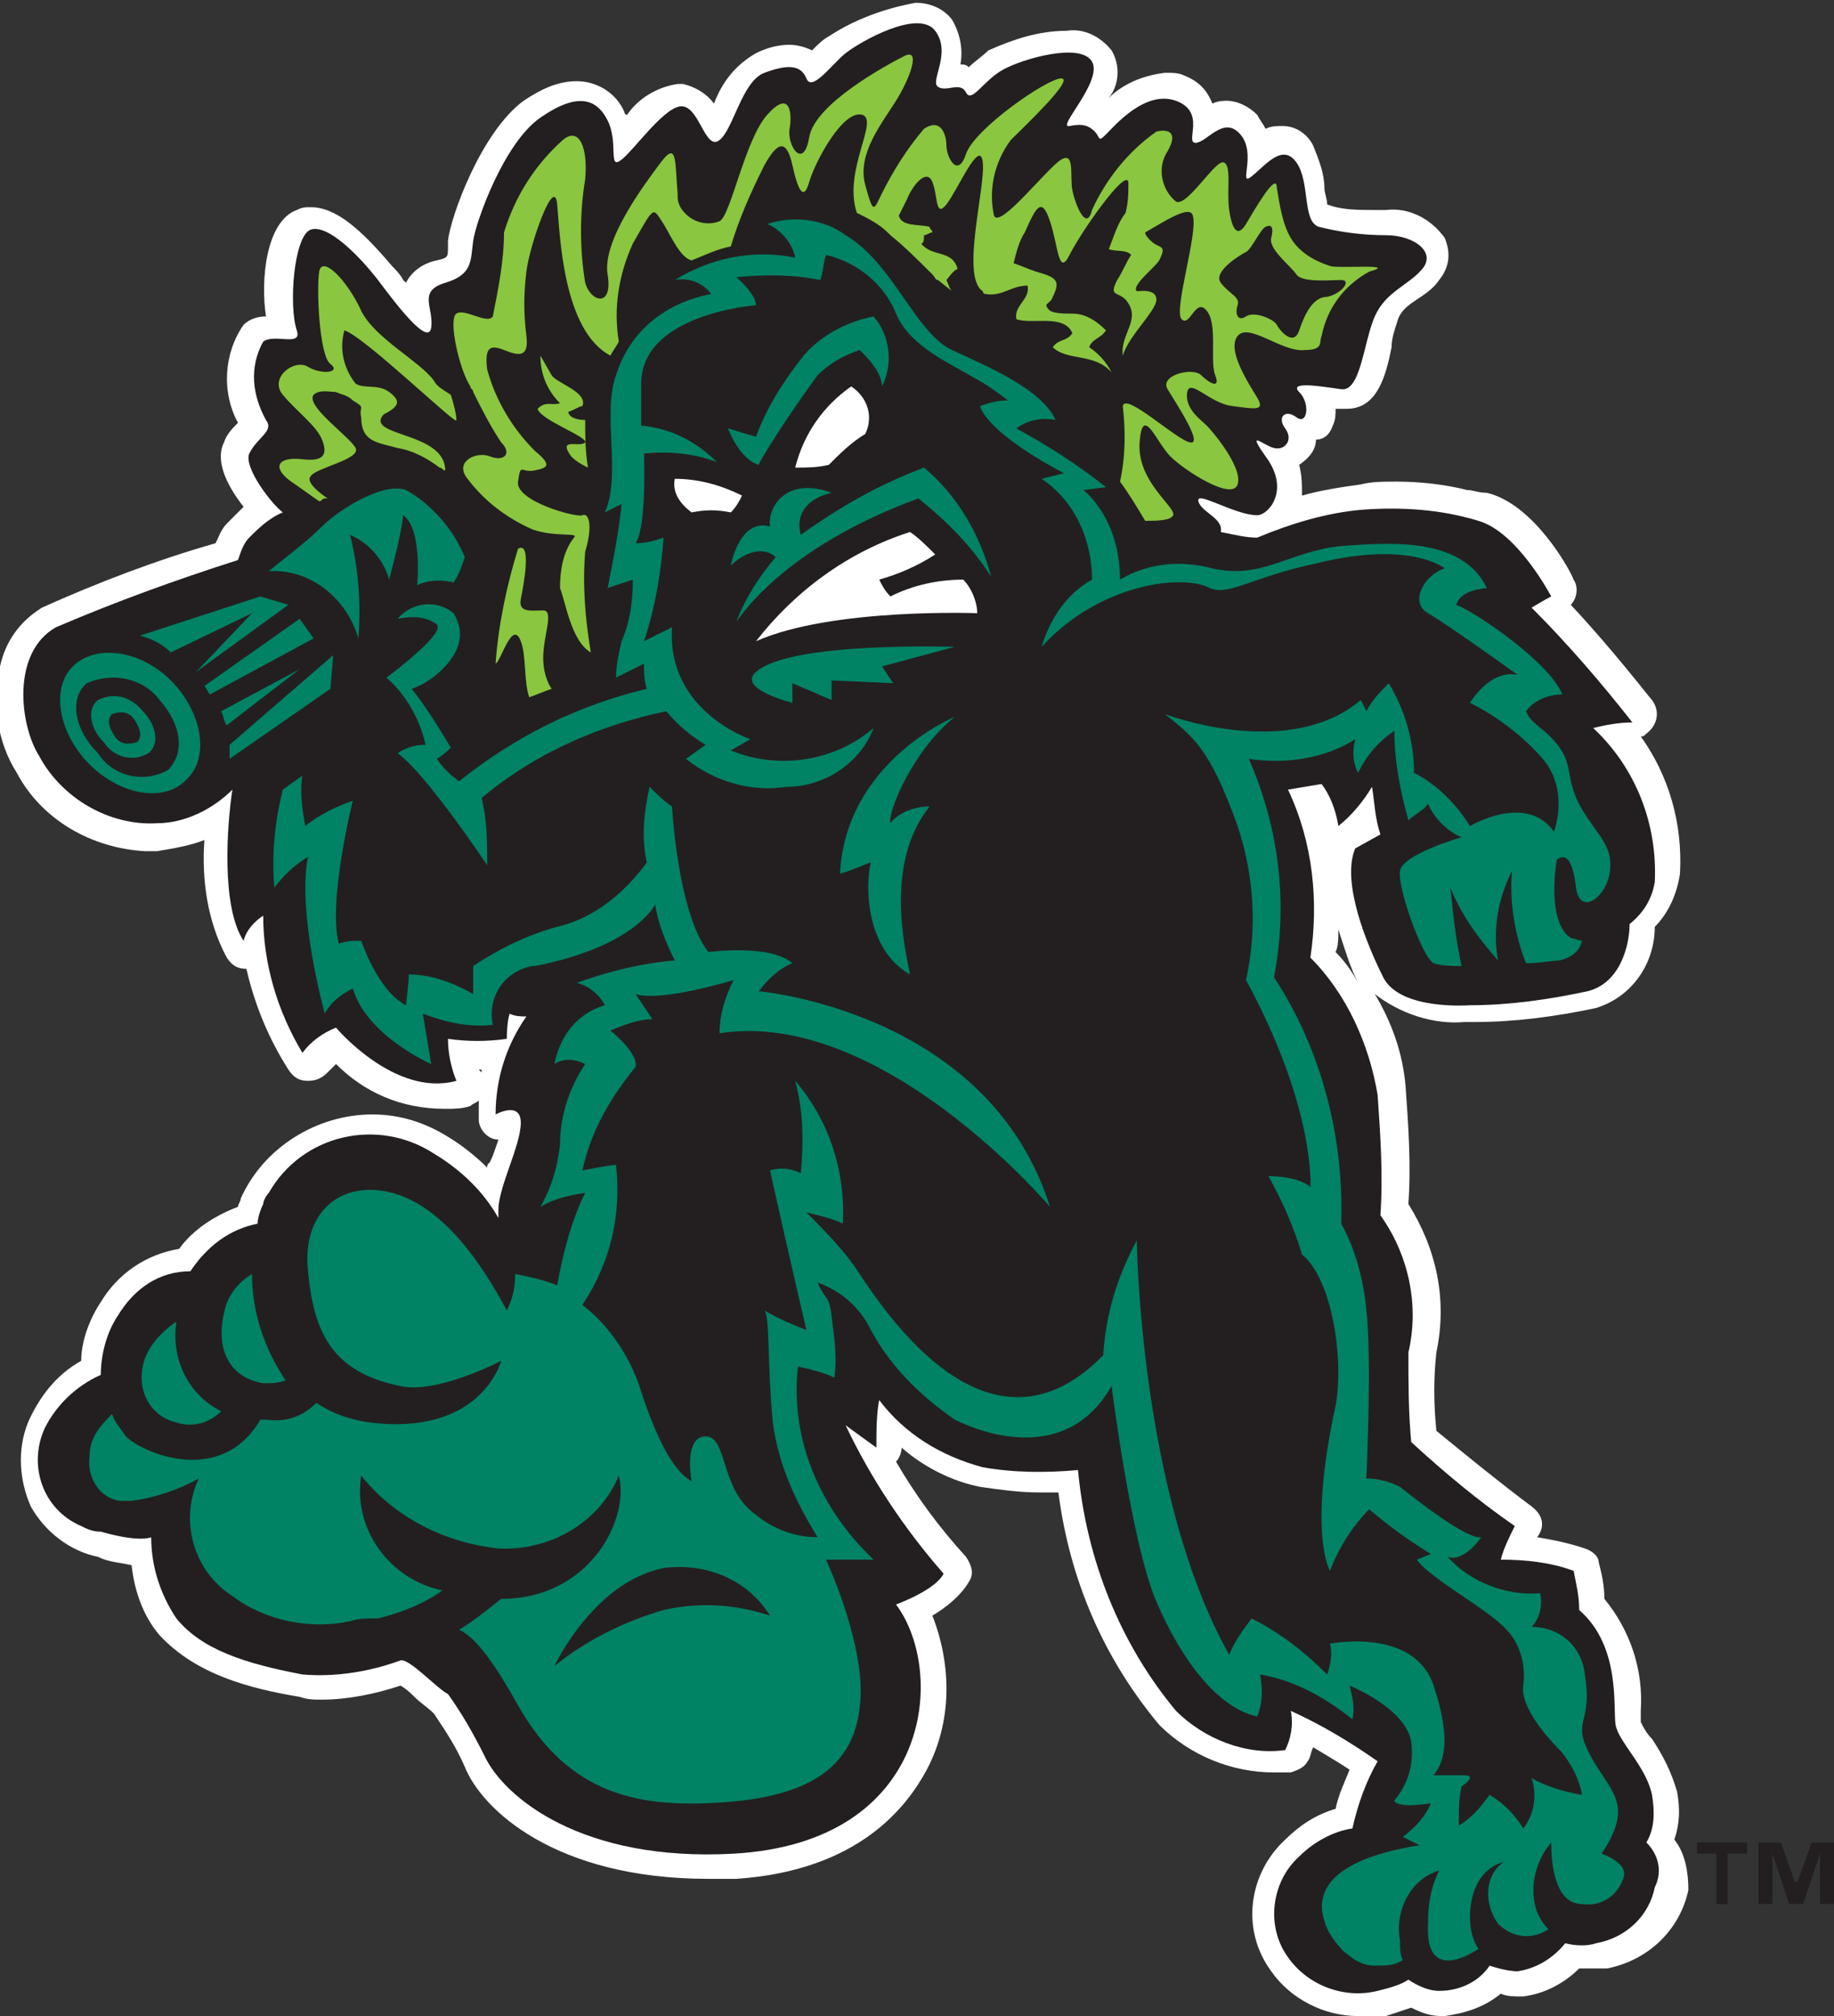
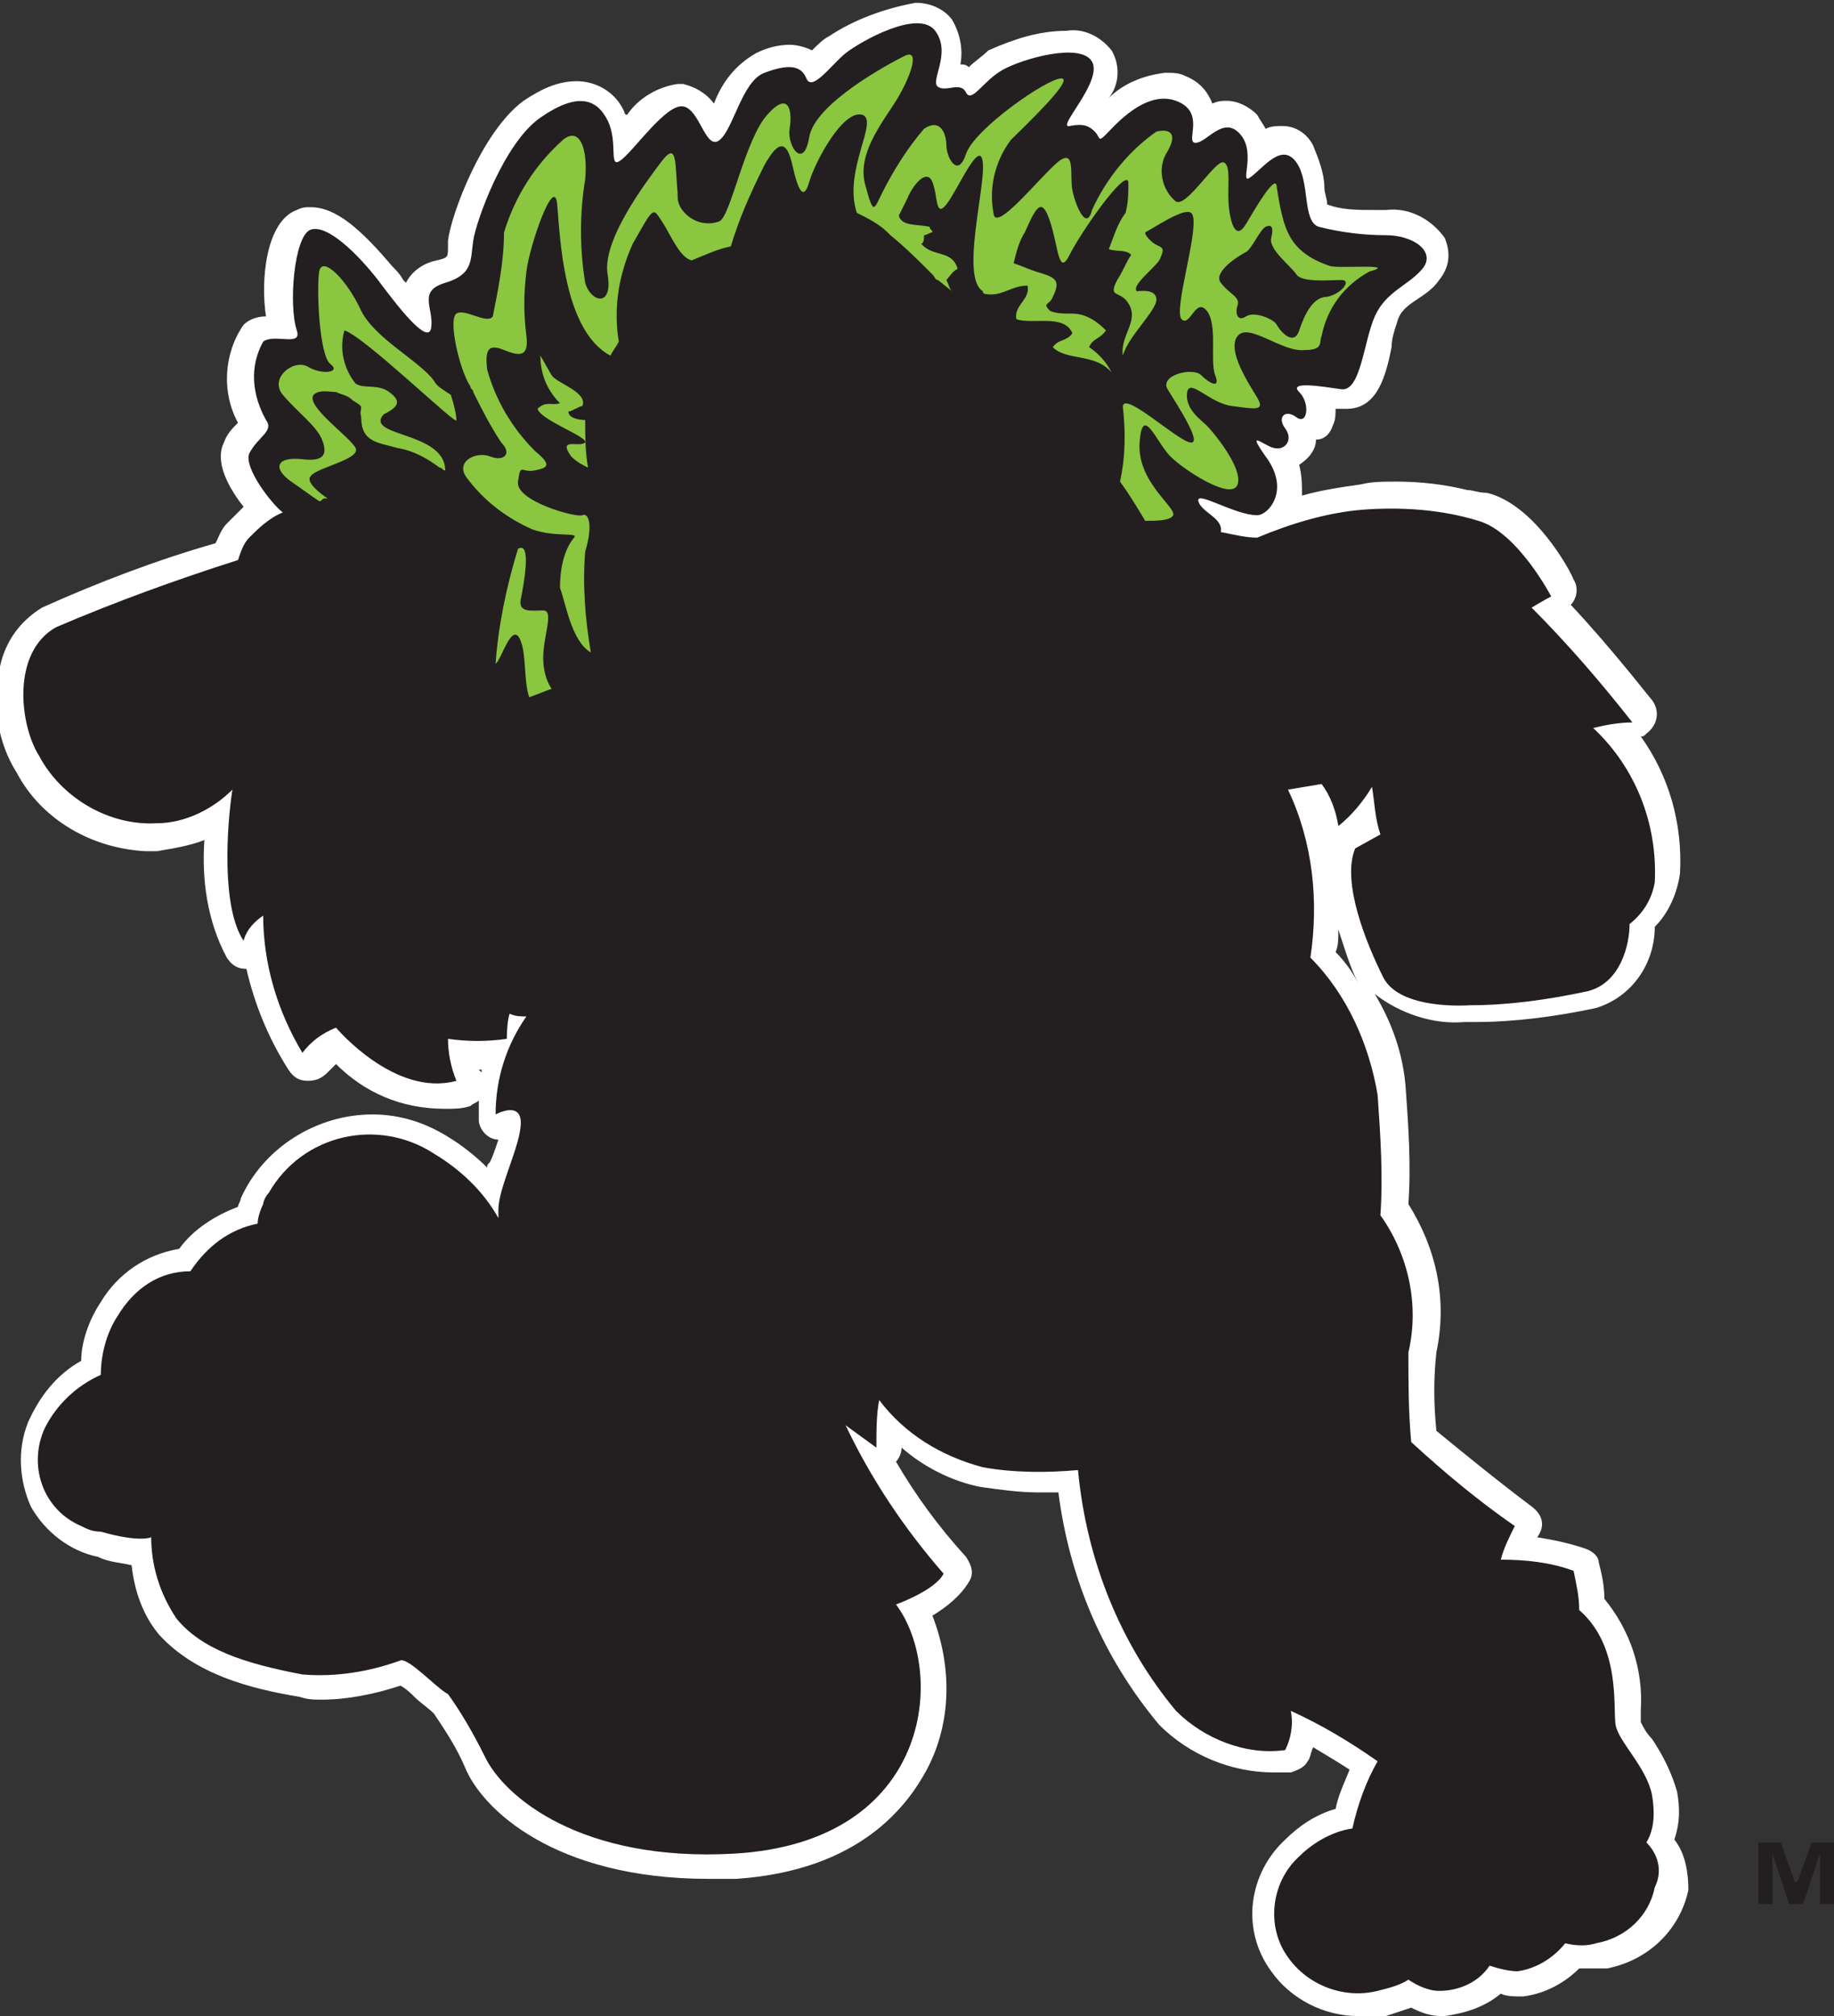
<svg xmlns="http://www.w3.org/2000/svg" enable-background="new 0 0 65.5 72" viewBox="0 0 65.5 72">
  <rect x="0" y="0" width="65.5" height="72" fill="#333333" stroke="none" />
  <path d="m48.5 72c-1.2 0-2.4-.6-3.1-1.6-1.1-1.5-.8-3.5.5-4.7.5-.5 1.1-.9 1.8-1.1.1-.5.3-.9.5-1.4-.3-.2-.8-.5-1.3-.8-.1.2-.1.4-.2.5-.1.2-.3.3-.6.4-.2 0-.4 0-.6 0-1.5 0-3-.6-4.1-1.7-2-2.4-3.2-5.2-3.6-8.3-.2 0-.5 0-.7 0-.7 0-1.4-.1-2.1-.2-1-.2-2-.7-2.8-1.4 0 .2-.1.4-.2.5.7 1.2 1.5 2.3 2.5 3.4.2.3.3.6.1.9-.3.5-.8.9-1.3 1.2.7 1.8.7 3.8-.2 5.5-.7 1.3-2.4 3.6-6.8 3.9-.3 0-.6 0-1 0-5.5 0-8.1-2.5-8.7-4-.3-.7-.7-1.3-1.1-1.9-.2-.2-.5-.4-.7-.6-.1-.1-.3-.3-.5-.4-.9.3-1.9.5-2.8.5-.3 0-.5 0-.8-.1-1.8-.3-3.7-.8-5-2.2-.6-.7-.9-1.6-1-2.5-.4-.1-.8-.1-1.2-.3-1-.2-1.9-.9-2.4-1.8-.4-.9-.5-2-.1-3 .4-.9 1-1.7 1.9-2.2 0-.7.3-1.5.7-2.1.6-1 1.6-1.7 2.8-1.9.5-.7 1.3-1.2 2.1-1.5 0-.1.1-.2.1-.3.8-1.8 2.7-3 4.7-3 1 0 1.9.3 2.7.8.5.3 1 .7 1.4 1.1 0-.1 0-.1.1-.2.1-.2.2-.5.3-.8-.4 0-.7-.4-.7-.7 0-.2 0-.5 0-.7-.1.1-.2.1-.3.2-.3.1-.6.1-.9.1-1.6 0-2.9-.6-3.9-1.6-.1.1-.2.2-.3.3-.2.2-.4.3-.7.3s-.5-.1-.7-.4c-.7-1.1-1.2-2.3-1.5-3.6-.3 0-.5-.1-.7-.4-.7-1.3-.9-2.8-.8-4.2-.5.2-1.1.3-1.7.4-.1 0-.2 0-.4 0-1.9-.1-3.7-1.1-4.6-2.8-.7-1.1-.9-2.5-.6-3.8.2-.9.7-1.6 1.5-2.1 2-.9 4.1-1.7 6.2-2.3.1-.2.2-.5.4-.7s.4-.4.6-.6c-1.1-1.4-.8-2.1-.7-2.3.1-.3.3-.5.5-.7-.6-1.1-.5-2.5.2-3.5.2-.2.5-.3.8-.3-.2-1.3 0-3.4 1.1-3.8.2-.1.3-.1.5-.1.9 0 1.8.8 2.9 2.1.1.1.3.3.4.5 0 0 .1.1.1.1.2-.4.6-.7 1.1-.8.4-.1.4-.1.4-.5 0-.1 0-.2 0-.2.1-.9 1.2-3.9 2.7-5 .6-.4 1.2-.7 1.9-.7s1.4.4 1.7 1.1c0 0 0 .1.1.1.4-.6 1.1-1 1.8-1.1h.2c.4.1.8.3 1.1.7.3-.8.8-1.4 1.5-1.8.4-.2.8-.3 1.2-.3.3 0 .6.1.8.2.2-.2.4-.4.6-.5.9-.6 2-1 3.1-1.2.5 0 1 .2 1.3.6.3.5.4 1.1.3 1.6.1 0 .2 0 .3.1.2-.2.5-.4.7-.6.9-.4 1.8-.7 2.8-.7.6-.1 1.2.2 1.6.7.3.5.3 1.2-.1 1.7.5-.5 1.2-.8 2-.9.3 0 .5 0 .7.1.5.2.8.5 1 1 .2-.1.4-.1.5-.1.4 0 .8.2 1.1.5.1.2.2.3.3.5.2-.1.4-.1.6-.1.5 0 .9.3 1.1.7.2.5.4 1 .4 1.5 0 .2.1.4.1.6.5.2 1.1.2 1.7.2h.3.1c.8-.1 1.6.3 2.1 1 .2.5.2 1-.2 1.5-.2.3-.5.5-.8.7s-.6.4-.7.8c-.1.3-.2.6-.2.9-.2 1-.5 2.2-1.6 2.2h-.1c-.1 0-.2 0-.3 0 0 .2 0 .4-.1.6-.1.3-.3.5-.6.5 0 .4-.3.7-.6.9.1.4.1.7.1 1.1.7-.2 1.4-.3 2.1-.4.4-.1.8-.1 1.3-.1.8 0 1.7.1 2.5.3.2 0 .4.1.7.1 1.7.4 3 2.8 3.1 3.1.2.3.1.7-.1.9 1.5 1.6 2.8 3.3 2.9 3.4.3.4.2.9-.2 1.2-.1.1-.1.1-.2.1 1 1.4 1.5 3.1 1.4 4.9-.1.7-.4 1.4-.9 1.9 0 1.3-.8 2.5-2.1 2.9-1.4.3-2.9.5-4.3.5 0 0-.2 0-.4 0-1.1.1-2.3-.3-3.2-1 .6 1 1 2.1 1.1 3.3.1 1.4.2 2.8.1 4.2 1 1.6 1.4 3.4 1 5.3-.1.9-.1 1.8 0 2.8 1.1.9 2.2 1.8 3.4 2.7.4.3.5.7.2 1.1.6.1 1.1.2 1.7.4.3.1.5.3.5.5.1.4.2.8.2 1.3.9 1.1 1.4 2.5 1.3 4v.4c.1.2.2.4.4.6.4.6.7 1.2.9 1.9.1.6.1 1.1-.1 1.7.4.5.5 1.2.5 1.8-.3 1.4-1.4 2.5-2.9 2.8-.2 0-.4 0-.7 0-.1 0-.2 0-.3 0-.5.5-1.2.9-2 1h-.1c-.2 0-.5 0-.7-.1-.6.5-1.3.7-2 .8h-.1c-.4 0-.7-.1-1.1-.3-.3.1-.6.2-.9.3-.4 0-.7 0-1 0m-31.3-33.7v-.1h-.1c.1.1.1.1.1.1m30.5-4.3c.3.3.6.7.8 1.1-.3-.6-.5-1.3-.7-1.9 0 .3 0 .6-.1.8" fill="#fff" />
  <path d="m58.8 65.8c.3-.5.3-1.1.2-1.7-.2-1-1.2-1.9-1.3-2.5s.2-2.8-1.3-4.1c0-.5-.1-.9-.2-1.4-.8-.3-1.7-.4-2.6-.4.1-.4.3-.8.5-1.2-1.3-.9-2.5-1.9-3.7-3-.1-1.1-.1-2.1-.1-3.2.4-1.7 0-3.5-1-4.9.1-1.4 0-2.9-.1-4.3-.3-1.8-1.1-3.6-2.4-4.9.3-2 .1-4.1-.8-6l1.2-.2c.3.4.5.9.6 1.5.5-.4.9-.9 1.2-1.4.1.6.1 1.1.3 1.7l-.9.5c-.5 1.2.4 3.4 1 4.6s3.1 1 3.1 1c1.4 0 2.8-.2 4.2-.5 1.2-.3 1.5-1.7 1.5-2.4.5-.4.8-.9.9-1.5.1-2.1-.7-4.1-2.2-5.5.4-.1.9-.2 1.4-.2-1.1-1.4-2.3-2.8-3.6-4.1 0 0 .5-.3.7-.4 0 0-1.2-2.3-2.6-2.7-1.3-.4-2.7-.5-4.1-.4-1.3.1-2.6.5-3.8 1-.4 0-.8-.1-1.3-.2.1-.5-.7-.7-.8-1.1s1.3.5 2.1.5c.4 0 1.2-.9.3-2.1-.7-1-.1-.4.3-.3s.7-.3.4-.7 0-.7.4-.4.5-.5.1-.9.8-.2 1.5-.1.8-1.7 1.2-2.6 1.2-1.1 1.7-1.7-.3-1.2-1.3-1.2c-.8 0-1.6-.1-2.4-.3-.6-.2-.3-1.6-.8-2.3s-1.1.1-1.6.5.2-.8-.4-1.5-1.2.3-1.6.3.4-1.1-.7-1.5-2.2.9-2.5 1.2-.2.1-.4-.1-.4-.3-.9-.2 1.2-1.6.8-2.3-2.5-.1-3.2.3-1.1 1.2-1.3.8-.7 0-1-.2.5-1.2-.1-2-2.7.4-3.2.8-1.2 1.4-1.4.9-.7-.5-1.5-.2-1.1 2-1.6 2.4-.7-1.1-1.3-1.2-1.7 1.5-2.2 1.9-.1-.6-.5-1.4-1.1-1-2.4-.1-2.3 3.7-2.4 4.4 0 1.2-1 1.5-.4.9-.5 1.6-1.3-.9-1.9-1.7c-.7-.9-1.8-2-2.4-1.8s-.8 2.7-.5 3.6c.2.6-.8.1-1.2.4-.5.9-.4 1.9.1 2.8.3.4-.3.6-.6 1.2-.2.5.8 1.8 1.2 2.1-.5.2-.9.6-1.2.9-.2.2-.3.5-.4.8-2.2.7-4.4 1.5-6.5 2.4-1.6.9-1.3 3.5-.6 4.6.8 1.5 2.5 2.5 4.2 2.4 1 0 2-.5 2.7-1.2-.2 1.3-.4 4.2.4 5.4.1-.4.4-.7.7-.9 0 1.7.5 3.4 1.4 4.9.3-.4.7-.7 1.2-.9 0 0 2.1 2.5 4.3 1.9-.2-.5-.3-1-.3-1.5.7.1 1.4.1 2.1 0 0 0 0-.6.1-.9.2.1.4.1.6.1-.7 1-1.1 2.2-1.1 3.5 0 0 .9-.5.9.3s-.8 2.3-.8 3.1v.3c-.5-.9-1.3-1.7-2.3-2.3-2-1.3-4.7-.7-5.9 1.4-.1.1-.2.3-.2.4-.1.2-.2.5-.2.7-1 .2-1.8.8-2.4 1.7-1.1 0-2 .6-2.6 1.6-.4.6-.6 1.4-.6 2.1-.9.4-1.6 1.1-2 1.9-.6 1.3-.1 2.9 1.3 3.5.2.1.4.2.7.2 1.4.4 1.8.2 1.8.2 0 1 .3 2 .9 2.9.9 1.1 2.4 1.6 4.5 2 1.2.1 2.4-.1 3.5-.5.3-.1 1.3 1 1.7 1.2.5.7.9 1.4 1.3 2.2.7 1.5 3.5 3.8 8.9 3.5 7.1-.4 7.6-6.5 5.8-8.9 0 0 1.4-.5 1.7-1.1-1.4-1.6-2.6-3.4-3.5-5.3l1.1.8c0-.6 0-1.2.1-1.7.9 1.2 2.2 2 3.7 2.4 1.1.2 2.3.2 3.4.1.3 3.2 1.5 6.2 3.5 8.6 1 1 2.5 1.6 3.9 1.4.2-.4.3-.9.2-1.4 1.1.5 2.1 1.1 3.1 1.8-.4.7-.7 1.5-.9 2.4-.7.1-1.4.5-1.9 1-1 .9-1.2 2.5-.4 3.6.7 1 2 1.5 3.2 1.2.4-.1.8-.2 1.1-.4.3.2.7.4 1.1.4.7 0 1.4-.3 1.8-.9.3.1.7.2 1 .2.7-.1 1.3-.5 1.7-1 .4.1.8.1 1.1 0 1.1-.2 1.9-1 2.1-2 .3-.6.1-1.2-.3-1.6" fill="#231f20" />
-   <path d="m31.1 30.8c-.2.8-.2 3.1 1.4 4-.2-1-.9-4 .7-6-.5 0-1.1.2-1.4.6-.1-.4.8-2.6 2.3-3.8 0 0-3.9 1.6-4.1 5.6.4-.1.8-.3 1.1-.4m1.7-13c1 .8 1.9 1.7 2.6 2.8-.4-1.5-1.2-2.9-2.4-3.9-1.6.6-3 1.4-4.4 2.4-.2-.7.2-1.3 1.1-1.5-1.6-.6-2.3.5-2.2 1.2-1.1-.3-1.4 1.4-1.4 1.4.5-.5 1.2-.7 1.6-.3-.6.7-1.1 1.5-1.4 2.3.1-.1 1.6-2.6 6.5-4.4m-27.7 31c-.2.9.3 1.8 1.2 2 .6.2 1.2 0 1.6-.4-1.2-.6-1.8-1.9-1.6-3.2-.6.4-1.1 1-1.2 1.6m52.1 17.4c1.2-1.8.3-2.2-.4-3.5s.1-1.1-.2-2.9c-.1-1-.9-1.7-1.9-1.7.3-.3.4-.8.3-1.2-1.2.1-2.5-.4-3.3-1.3.6.2 1.2-.7 1.2-.7-.5.1-2.4-1.4-2.9-1.8-.4-.2-.8-.3-1.2-.3 0-.2.2-4.2 0-6-.1-1.1-.4-2.2-.9-3.1.1-3.1-.7-6.2-2.4-8.8.5-2.6.2-5.3-.9-7.8 1.3.2 2.7 0 3.8-.7-.1.4-.1.8.1 1.2.3-.6.7-1.1 1.3-1.5 0 1.1.2 2.1.5 3.2.2-.2.6-.4.7-.6.2.5.7 1 1.2 1.2 0 0-2.1.6-2.2 1.2s.8 3.1 1.2 3.3c.3.1.7.1 1 .1-.2-.9-.3-1.8-.4-2.8.4 1 1 1.8 1.7 2.6-.2-1.1 0-2.2.5-3.2-.1 1.1.1 2.3.5 3.3.5 0 1-.1 1.2-.1.4-.1.7-.3.8-.7-.1 0-.3-.1-.4-.1-.9-.6-.5-2.8-.5-2.8.4-.3.6.2.7 1.1.2.9 1.1.2 1.2-.7s-.4-1.2-1-2.2-.3-1.5-.8-2.2-1-.8-1.2-1.3c.3-.4.8-.6 1.3-.6-.5-1.2-3.2-3-3.8-3.2.1-.2.2-.5 1.1-.6-.9-1.9-3.7-1.6-5.2-1.5-1.9.2-2.8 1.2-4.6.8-1.1-.3-2.3-.2-3.3.4 0-1.2-.4-2.4-1.3-3.2l.8-.1c-1-.8-2.1-1.5-3.2-2.1.4-.3.9-.4 1.4-.3-.5-1.1-2.4-1.9-3.7-2.5s-2.1-3.1-3.8-4.1c-.8-.6-1.9-.7-2.8-.4.5.2.9.7 1 1.2-1.5-.3-3 0-4.3.8.5-.1 1 .1 1.3.5-1.6.3-2.9 1.3-3.4 2.9-.5 1.4.2 3.6-.4 4.9l.6-.3c-.1 1-.3 2-.5 3 .3-.1.6-.2.9-.3 0 .8-.1 1.5-.4 2.2-.1.4-.2.9-.2 1.3l1-.5c0 .3 0 .6.1.9-2.5.6-4.7 1.7-6.7 3.3-.3-.2-.6-.5-.8-.8 0 0 .2-.1.5-.4-.3-.5-.9-1.5-1.4-2.1.6-.2 1.2-.7 1.5-1.2s.3-1 0-1.5c-.6-.5-1.5-.4-2 .2.5-.1 1-.1 1.4.2.3.3-1.4 1.6-1.8 1.9.7.6 1.2 1.5 1.4 2.4-.4 0-.7.1-1 .3 1 .7 3.2 4 3.2 4 0-.8 0-1.6-.2-2.4 1.9-1.6 4.2-2.6 6.6-3.1.4.5.9.9 1.4 1.2l-.7.5c1 .8 2.3 1.2 3.6 1 1.3 0 2.6-.8 3.1-2.1-1.4 1.2-3.4 1.5-5.1.8l.7-.4s-3-1-2.8-4l-1 .5c.4-1.2.6-2.4.7-3.7-.3.1-.6.2-1 .2.4-.6.3-3.1.3-3.2.9-.1 1.8 0 2.6.3-.7-.7-1.6-1.2-2.7-1.3 0-.4 0-.9 0-1.5 0-2.5 4.1-2.8 4.1-2.8 0-.4-.7-1-.7-1 1-.1 2-.1 3 .1.1-.3.1-.6.2-.9 1.2.3 2.1 1.1 2.5 2.1.5 1.2 2 1.8 2.8 2.3.4.2.8.5 1.2.8-.4 0-.7.1-1 .2.1.4.9 1.3 3 2.4l-.8.2c1.2.8 1.8 2.2 1.8 3.6-.9.5-1.5 1.4-1.8 2.4 2.1-2.3 5.1-2.6 6-2.1.7.3 1.5-.4 3.9-.9 3.3-.8 4.5.2 4.5.2-.7.2-1.3 1.2-.6 1.6s3.2 2.2 3.2 2.2c-1-.2-1.7 1-1.7 1 1 .5 1.9 1.2 2.6 2 .6.7.7 1.7.4 2.6-1-1.4-3-.2-3-.2-.5-.8-1.2-1.5-2-1.9 0-1.1-.3-2.2-.9-3.2-.3.3-.6.6-.8 1l-.2-.4c-2.6 2.2-7 .5-7 .5 1 .8 1.6 1.2 2.6 4 .6 1.8.7 3.7.3 5.5 2.5 4.6 2.3 7.4 2.3 7.4-.4-.4-1.5-.4-1.5-.4.5.9.9 1.8 1.2 2.8 1.1.9 1.5 3.8 1.2 5.4-1 4.6-.2 5.9-.2 5.9.3-.8.8-1.6 1.4-2.2.7.6 1.4 1.1 2.2 1.6l-.5.2c.5.7 2.6 1.8 3.2 2.5.5.5.7 1.3.6 2-.1.8.9 1.9 1.4 2.4.3.4.6.9.7 1.5-.6-.1-1.3-.3-1.8-.6.2.6.1 1.3-.3 1.8-.3-.5-.7-.9-1.2-1.2-.3.4-.6.8-1.1 1.1 0-.5 0-1 .1-1.4 0 0 .6-.4.1-.4s-1.1 0-1.1 0c.3-.4.7-1.1 0-3.2s-3.7-1.5-3.7-1.5c.1.4 0 .8-.1 1.1-.8-.8-1.7-1.5-2.7-2-.3.4-.6.8-.8 1.3-3.2-5.7-3.3-14.8-3.3-14.8-.7 1.3-1.1 2.6-1.2 4.1-4.3 4.4-8.2-2.2-8.9-3.2-.5-.7-1.1-1.3-1.7-1.9.4.1.9.2 1.3.4.1-1.9-.5-3.7-1.7-5.1.3 1.1.3 2.2.2 3.3-.4-.2-.8-.2-1.1-.1.6 2.7 1.3 5.7 1.3 5.7-.5-.2-1-.4-1.5-.7.2.2.1 1.9.3 4 .2 1.5.8 2.8 1.6 4.1-.8 0-1.6-.3-2.2-.8-1.3-.9-1-2.8-1.8-2.8s-.5 1.6-.5 1.6c-.5-.3-1.1-1-1.9-3.5-.4-1.1-1.1-2.1-2-2.8 1-1.5 1.4-3.2 1.2-5-.2 0-1.2.2-1.2.2.3-1.4 1-2.6 1.9-3.7.1-.5-.9-1.3-.9-1.3.5-.2 1-.4 1.5-.4-.2-.3-.4-.6-.6-.9.9.3 3.5-.5 3.5-.5-.3.6-.5 1.2-.5 1.9 5.8-.9 11.8 6.2 11.8 6.2-2.2-7-10.4-7.7-10.4-7.7.3-.4.7-.8 1.2-1-.8-.7-3-.4-3-.4-1.1-1.4-1.3-5.2-1.3-5.2-.3-.2-.5-.4-.8-.7-.2.9-.3 1.8-.1 2.7-.8 1.1-1.9 2-3.2 2.3-1.1.3-2.1.8-3 1.4v1c-.7-.4-1.5-.7-2.3-.7 0 .3-.1 1.1-.1 1.1-1-.5-1.6-2.3-1.6-2.3-.3 0-.5 0-.8.1-.4-1.5.5-5.1.5-5.1-.6.2-1.2.5-1.7.9-.1-.6-.2-1.2-.1-1.8l-.7.5c-.3 1.2-.4 2.4-.3 3.5.3-.4.7-.8 1.2-1.1-.4 2 .6 5.6.6 5.6.2-.4.6-.7 1-.9.5 1.7 2.8 2.7 2.8 2.7-.1-.6-.2-1.2-.3-1.8.8.3 1.6.5 2.5.4-.2-1 .4-1.9 1.4-2.1h.1c3.6-.7 4.3-2.2 4.3-2.2.1.7.4 1.4.7 2-1.2.1-2.4.4-3.5.8.4.1.8.4 1 .8-1 .3-1.6 1.1-1.8 2.1.3-.2.7-.2 1.1 0-.6.9-.9 1.9-.9 2.9-.1.8-.3 1.5-.7 2.2.5-.3 1-.4 1.6-.5-.5 1-.8 2.2-1 3.3-.5-.2-1-.3-1.5-.4 0 .5-.1.9-.3 1.3-1.6-3-3.2-4.2-4.7-4.3s-2.6 1-2.4 2.9c.2 2.1.8 3.6 3.3 4.1 1.3.3 3.6-.9 3.6-.9s-.7 2.7-4.7 2.2c-.7-.1-1.3-.3-1.9-.7-.5.5-1.1.7-1.8.6-.1 0-.1 0-.2 0-1.4 2.4-4.2 1.2-4.8.6-.2-.3-.4-.5-.5-.8-.5.5-.8.9-.8 1.5-.1.7.3 1.5 1.1 1.6h.4c.8-.1 1.7-.4 2.4-.8-.7 1.5-.2 3.3 1.2 4.2 1.2.9 2.8 1.2 4.2.9.3-.1.6-.1.8-.1h.2c.8-.2 1.6-.5 2.3-1-1.9-.4-3.2-2.2-2.9-4.1 1.2 1.5 3 2.4 4.9 2.6 1.8.1 3.6-.9 4.3-2.6.4 1.5-1 4.4-4.2 4.4-.5.4-1 .8-1.5 1.1.6.3 1.2 1.1 2.1 2.7 1.7 3 4 3.6 6.7 3.5s5.2-.7 5.5-3.4c.3-2.1-1.2-5.3-1.2-5.3h1.7c-1.9-1.8-3-4.3-2.7-6.9.4.1.9.2 1.3.4.1-.7 0-1.4-.1-2.2s-.2-.5-.5-1.2c.8.3 1.4.8 1.8 1.5.7 1.4 1.8 2.5 3.1 3.4 1 .5 4 1.6 5.6-1.2 0 0 .7 5.6 1.6 7.7s2.2 3.8 3.6 4.1c.2-.5.2-1 .1-1.5 1.2.2 2.3.8 3.3 1.6.1-.4 0-.8-.1-1.2 0 0 2 .8 2.2 2 .1.8-.1 1.5-.6 2.1 0 0 0 .3 1.3.1-.2.5-.6.9-1 1.2l.6.3c-3.8.6-3.6 2.1-3.4 2.7.1.4.4.8.7 1.1l.4.3c.2.1.4.2.7.2.4 0 .7 0 1-.2-.1-.2-.1-.4-.1-.7-.2-1.1.4-2.2 1.4-2.5-.3.6-.4 1.2-.4 1.9-.1 1.9 1.2 1.3 1.8.9-.2-.3-.3-.7-.3-1.1 0-1.8 1.2-2 1.2-2-.7.5-.7 1.5-.2 2.2.5.5 1.2.6 1.8.2-.2-.2-.3-.4-.4-.6-.3-.8-.1-1.8.5-2.5 0 1.2.3 2.2 1.1 2.2.7.1 1.3-.3 1.5-1 .1-.5-.8-.8-.8-.8m-33.5-8.7c-1.4.4-2.8 1.1-3.9 2 0 0 1.4-3 3.9-3.5 1.5-.2 3 .4 3.8 1.7-1.2-.4-2.5-.5-3.8-.2m5.5-44.1c.4-.4.9-.7 1.5-.9 0 0 .8.7.8 1.3.4-.8.3-1.8-.3-2.5-1 .2-1.9.7-2.5 1.4-.7.9-1.3 1.8-1.7 2.9l-1-.3s.4 1.1 1.1 1.3c0-.1 1-1.7 2.1-3.2m-19.8 36c.3 0 .5 0 .8-.1-.8-1.2-1.2-2.5-1.2-3.8-.5.3-.9.8-1 1.4-.3 1.3.2 2.3 1.4 2.5m3.4-26.6c.1-1.3 0-2.5-.3-3.7.7.3 1.2.9 1.4 1.6.2-.8.4-1.5.5-2.3.7.5.5 2.5.5 2.5.4-.2.9-.2 1.3-.1.2-.3.3-.6.4-.9-.4-1-1.2-1.9-2.1-2.4-.8-.3-2.4.7-3 1.3s-1.3 1.1-1.9 1.6c1.5-.1 2.8 1 3.2 2.4m-2.1 1.1-2.8 1.5c.1.2.1.4.2.5zm0-1.8-3.4 2.4c.1.1.1.2.2.3l3.7-2zm-1.7-.2-2 2.1 3.3-2.4-1-.3-4.3 1.4c.4.1.8.3 1.1.6zm-2.3 5.9c.8-.8.5-2.4-.6-3.5s-2.7-1.3-3.5-.5-.5 2.4.6 3.5 2.7 1.4 3.5.5m-3.6-3.4c.9-.4 2-.2 2.6.6.8.9.9 1.9.3 2.5-.9.5-2 .2-2.5-.6-.9-.9-1-2-.4-2.5m28.4-.6 2.6-.7s-5.9-.2-7.1.9c-.7.6 1.3 1.1 1.3 1.1v-.7l1.4.6v-.7l2.2.1zm-26.2 3.1c.4-.3.3-1-.2-1.5-.4-.5-1-.7-1.6-.4-.4.3-.3 1 .2 1.5.4.6 1.1.7 1.6.4m-1.3-1.4c.3-.1.6-.1.8.2s.3.6.1.8c-.3.1-.6.1-.8-.2s-.3-.6-.1-.8m7.9-2.1-3.7 3.2v.5l3.6-2.5z" fill="#008265" />
-   <path d="m34.4 20.7c-.9 0-1.8.2-2.6.6-.2-.2-.3-.4-.4-.6.7-.2 1.4-.5 2-.9-.3-.3-.6-.6-.9-.8-2.2.7-4.1 2.1-5.5 3.9 2.7-1.2 7.9-1 7.9-1 0-.4-.2-.9-.5-1.2m-4.8-4.1c.4-.4.8-.8 1.3-1.1.3-.6.1-1.3-.5-1.7-1 .7-1.7 1.7-2 2.9.4 0 .8 0 1.2-.1m-5.5.5c-.1.5.2.9.6 1.2.5-.1.9-.1 1.4 0 .2-.2.3-.4.4-.6-.8-.4-1.6-.6-2.4-.6" fill="#fff" />
  <path d="m15.5 13.6c-.5-.7-2.1-1.5-2.6-2.5-.5-1.1-1.4-2-1.5-1.4s0 3 .4 3.3-.3.4-.8.1-1.4.4-.9 1 1.2 1.1 1.4 1.6.1.8-.7.7c-.9-.1-1.1.3-.4.8.3.2.7.5 1 .7.1 0 .1-.1.2-.1h.1c-.3-.2-.8-.6-.6-.8.2-.3 1.8-.6 1.6-1s-1.8-1.5-1.5-1.9c.2-.2.6-.1.8-.1.2.1.4.1.6.3.5.3.2.2.3.6 0 .9.6.9 1.3 1.1.6.1 1.1.4 1.5.7.1 0 .1.1.2.1 0-1.4-2.9-1.2-2.2-2 .6-.3.6-.5.2-.8s-.9-.1-1.2-.3c-.4-.5-.6-1.2-.4-1.9.7.2 4.1 3.5 4 3.2 0-.2-.1-.6-.2-.9-.3-.2-.5-.3-.6-.5m3.9 8.2c-.4 0-.9.1-.8-.4s.4-2.1-.1-1.8c-.4 1.3-.7 2.7-.8 4.1.2-.1.6-1.6.9-.8.2.5.1 1.4.3 2 .3-.1.5-.2.8-.3-.2-.3-.3-.7-.3-1.1 0-.8.4-1.7 0-1.7m1-5.5c.2.2.4.3.6.4-.1-.6-.1-1.1-.1-1.7-.3 0-.6-.1-.6-.3.1 0 .4-.2.5-.2.2-.5-.9-.8-1.1-1.1l-.4-.7c0 .6.2 1.2.7 1.7-.3.1-.5-.1-.8.2.1.4 1.8 1 1.7 1.2-.2.2-1-.2-.5.5m27.1-6.8c-.6-.2-1.1-.5-1.4-1s-.4-1.2-.5-1.8c0-.6-.8.8-1.1 1.3s-.5.2-.6-.5.1-1.6-.2-1.7-1.3 1.6-1.7 1.4c-.5-.4-.7-1.2-.3-1.8.4-.7 0-.8-.4-.7-1 .7-1.8 1.7-2.3 2.8-.2.8-.6-.2-.7-.7s.1-1.4-.4-1.1-2.2 2.5-2.4 2c-.2-.9 0-1.9.6-2.7.5-.5 2.3-2.2 1.8-2.2s-3.1 1.8-3.4 2.7-.7.1-.7-.3-.2-1-.8-.6c-.6.7-1.1 1.5-1.5 2.3-.3.6-.3.8-.6-.3s.6-2.2 1.1-3 .9-1.9.3-1.6-3.2 1.7-3.4 2.9-.8.3-.7-.3 0-1.4-.8-.5-1.3 3.6-1.7 3.8c-.5.2-1.1 0-1.4-.5-.1-.2-.1-.3-.1-.5-.1-1.1 0-1.9-.6-1.1s-2.1 2.8-1.9 4-.6 1-.8.3c-.2-1.2-.2-2.5 0-3.7.1-1.1-.2-1.9-.8-1.4-1 .9-1.7 2-2.1 3.3 0 1-.2 2-.4 3-.2.3-1-.3-1.3-.1s.1 2 .5 2.6c0 .1.1.1.1.2.3.6.6 1.2 1 1.8.4.4.1.7-.4.5s-1.3.2-.8.8c.6.8 1.4 1.4 2.3 1.8.8.3 1.7.1 1.5.3-.4.5-.5 1.2-.5 1.8.2.5.4 1.9 1.1 2.3-.2-1.2-.3-2.4-.2-3.6.3-1 .1-1.4-.1-1.3s-2.4-.5-2.3-1.2.1-.3.6-.4.6-.2 0-.7c-.8-.8-1.4-1.8-1.7-2.9-.1-.8.1-.9.6-.7s.9.3.8-.5-.1-1.5 0-2.3c.1-.9 1-3.5 1.1-2.4s.2 4.5 1.9 5.4c.1-.2.2-.3.3-.5-.2-1.2 0-2.4.5-3.5.8-1.4.7-1.3 1.1-.7.3.5.6 1.2 1 1.3.5-.2.9-.4 1.4-.5.3-1 .7-1.9 1.2-2.9.5-.9.8-.9 1 0s.4 1.3.6.6 1.2-2.6 1.9-2.4c.6.2-.7 2-.2 3.5.4.2.8.4 1.1.7s0 0 .1.1c.5.4 1 .9 1.5 1.4.1.1.1.2.2.2l.5.4c-.1-.1-.1-.2-.2-.4.1-.1.2-.3.4-.4-.2-.7-.9-.4-1.3-.9.1 0 .1-.2.1-.3.1 0 .2-.1.3-.1 0-.1-.1-.1-.1-.2-.4-.1-1 0-1.1-.4.1-.2.2-.4.3-.6.2-.5.7-1.1.9-.6s.1 1.3.5.8 1.2-2.4 1.3-1.5-.8 4.1 0 4.6c0 0 0 .1.1.1.6.1.9-.3 1.5-.3.1.5-.5.7-.4 1.2.6.2 1.7-.2 2 .5-.2.3-.5.2-.7.5.5.5 1.5.2 2.1.9-.2-.4-.5-.7-.8-.9.1-.3.4-.3.6-.6-.3-.3-.7-.6-1.2-.6-.3 0-.6 0-.8-.1-.3-.3 0-.2.1-.5.3-.6.1-.7-.6-.9-.3-.1-.5-.2-.8-.3.1-.4.2-.8.4-1.1.4-.9.6-1.3.9-.4s.3 2 .7 1.2 2-3.1 2.1-2.6c0 .4 0 .7-.1 1.1-.3.4-.4.8-.6 1.3.3.1.6 0 .8.2-.2.3-.3.6-.5.9-.3.6 0 .4.3.7.6.7-.2 1.2-.1 2 .2-.7 1.2-1.6 1.2-2s-.6-.3-.7-.3c-.2-.2.6-.8.8-1.1.3-.6 0-.4-.3-.7-.1-.1-.2-.2-.2-.3.7-.4 1.6-1 1.7-.6.2.6-.7 3.4-.4 3.7s.5-.8.9-.3.1 1.8.3 2.3-.2.3-.5 0-1.5 0-1.2.5 1.3 2 .8 1.9-2.3-1.8-2.4-1.3c.1.9.1 1.8-.1 2.7.3.4.6.9.9 1.4.4 0 .9 0 1-.2.1-.3-1.3-1.2-1.2-2.6s.6 0 1.1.5 2.2 1.6 2.4 1-.9-1.9-1.1-2.1-.8-.6-.7-1.2c.1-.5.8.4 1.6.5s1.2.2.9-.3-1.1-1.7-.7-2.2 1.6.6 2.4.5c.7 0 .5-.3.6-.5.2-1 .8-1.8 1.7-2.3 1.1-.3-1.1-.1-1.4-.2m-.1 1.1c-.5 0-.8.6-1 1.2s-.7 0-.8-.2-.8-.5-1.1-.3-.4-.1-.3-.4-.3-.4-.6-.8.7-1 .9-1.1.5-.8.7-.9.3 0 .2.4.7 1 .9 1.3 1.2.2 1.6.2 0 .5-.5.6" fill="#8ac640" />
  <g fill="#231f20">
    <path d="m64.2 67.2h-.1l-.5-1.4h-.8v2.2h.5v-1.8l.6 1.8h.5l.6-1.8v1.8h.5v-2.2h-.8z" />
-     <path d="m60.6 66.2h.7v1.8h.4v-1.8h.7v-.4h-1.8z" />
  </g>
</svg>